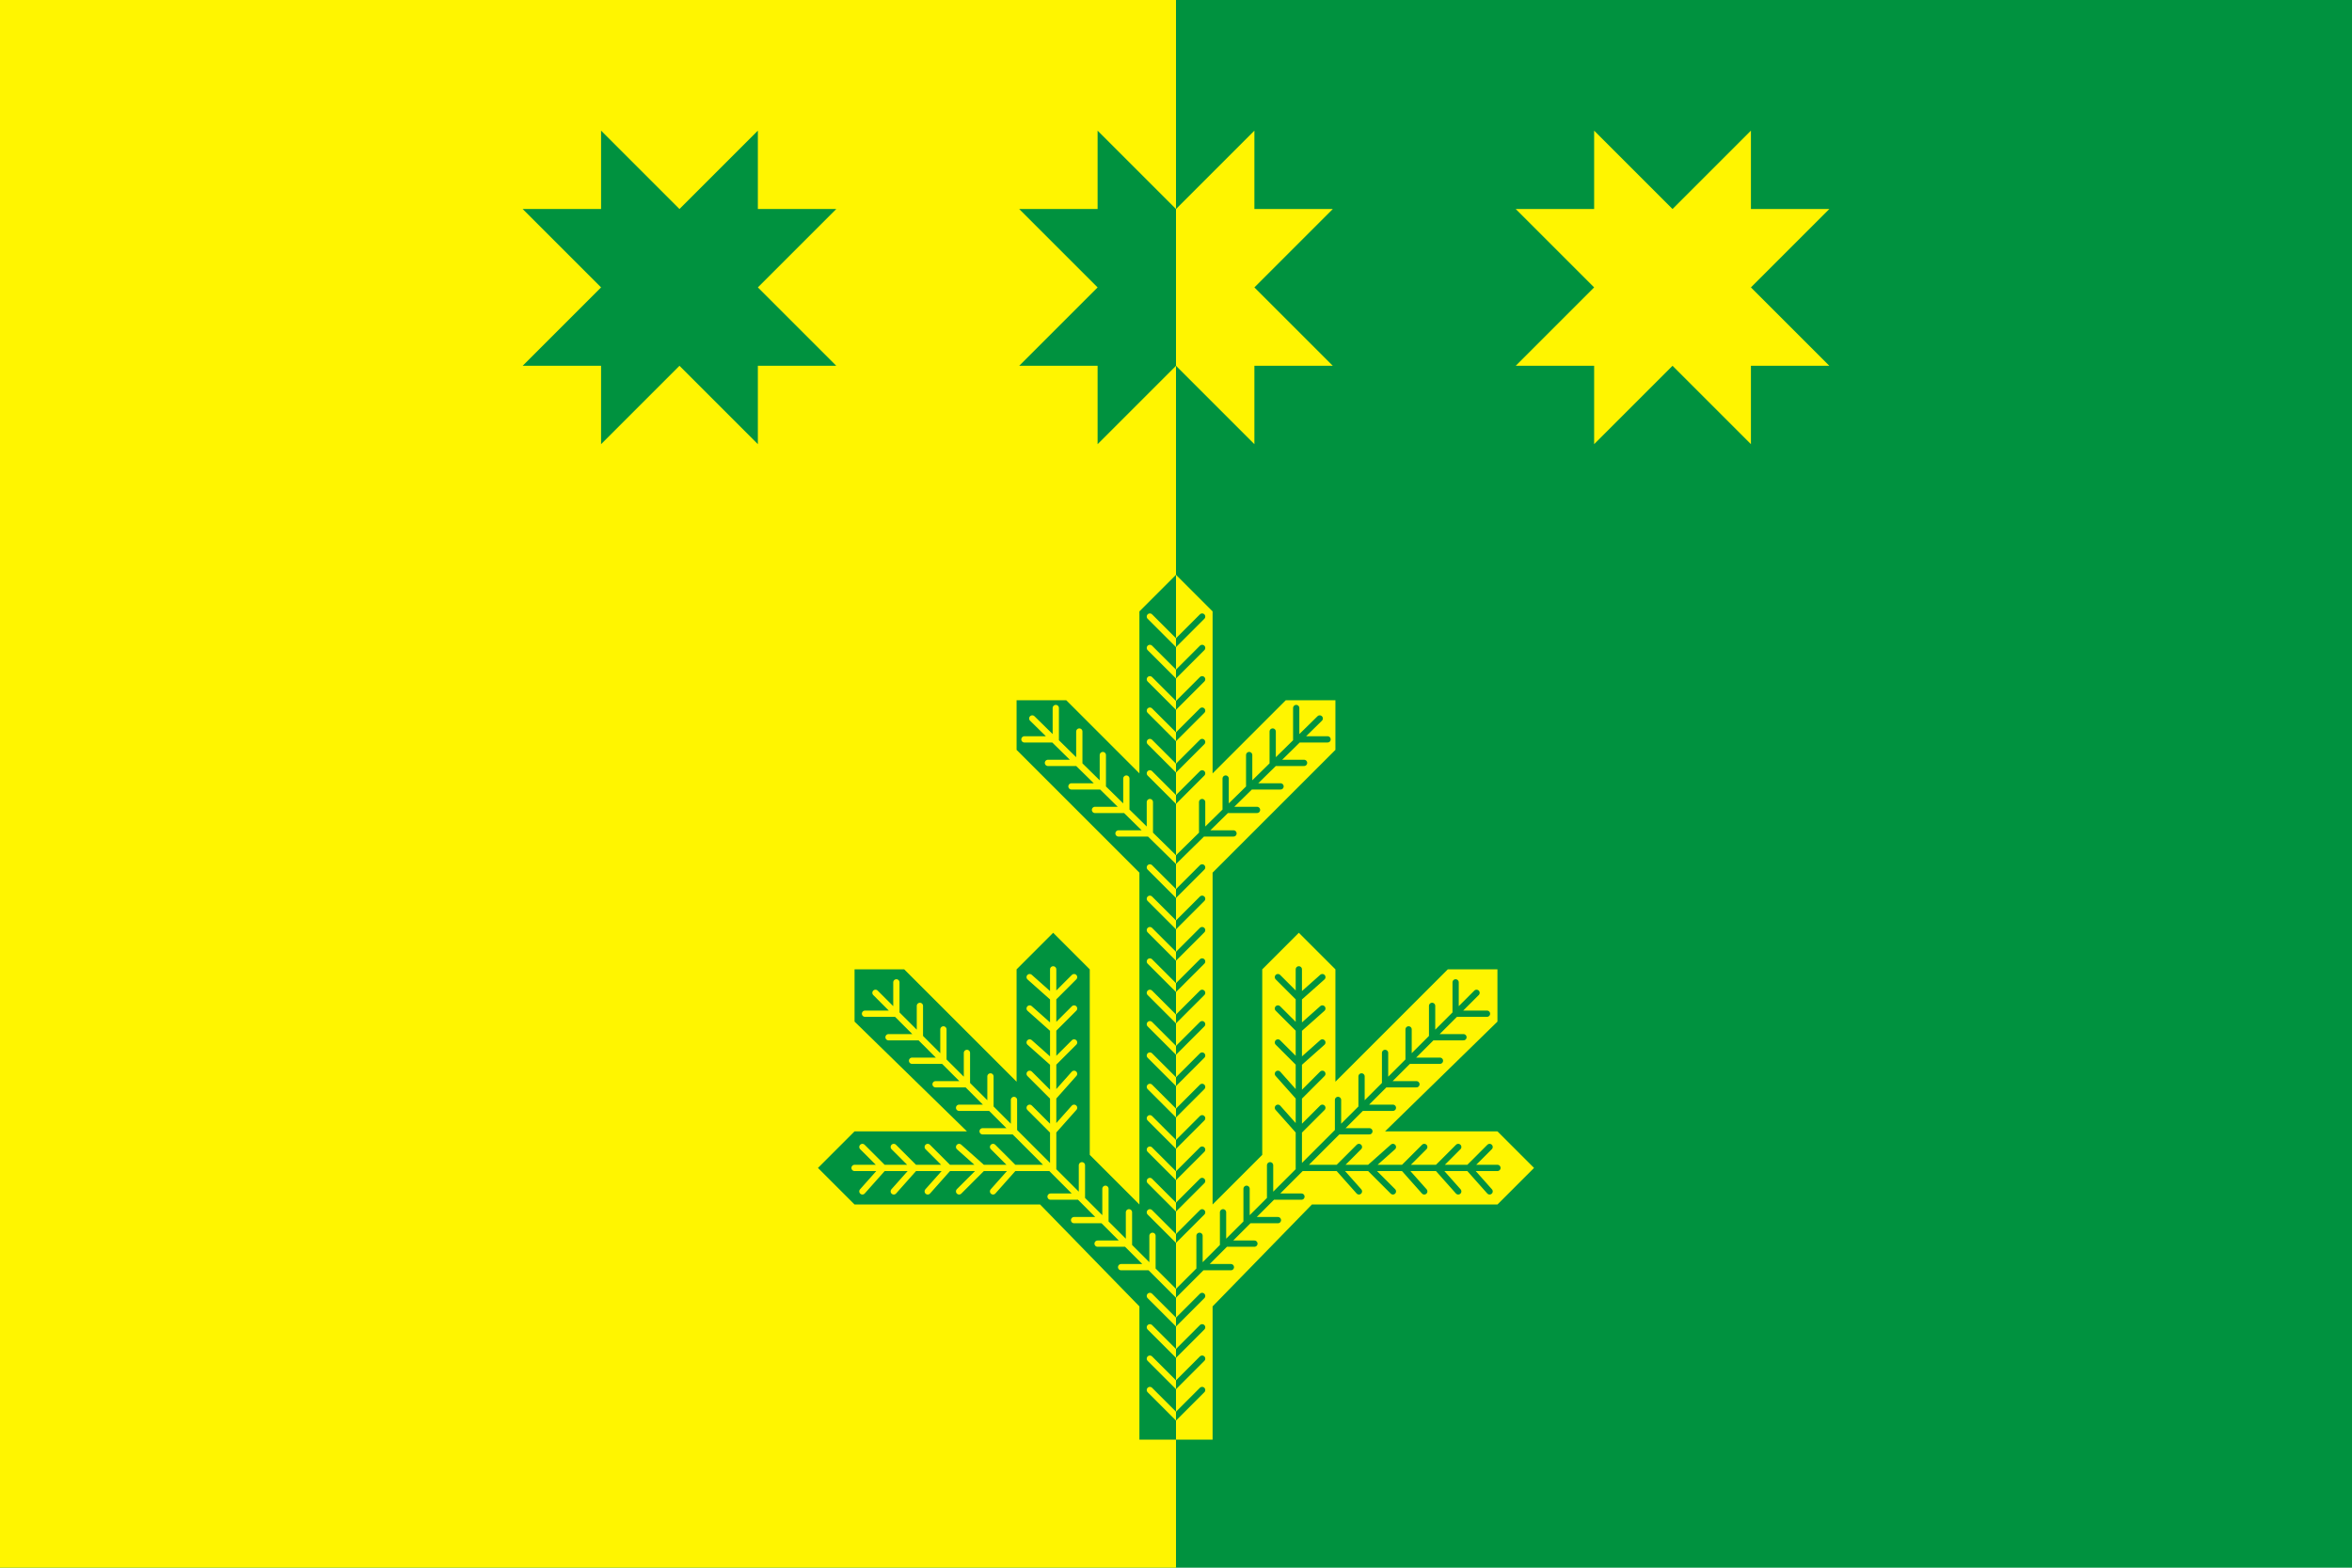
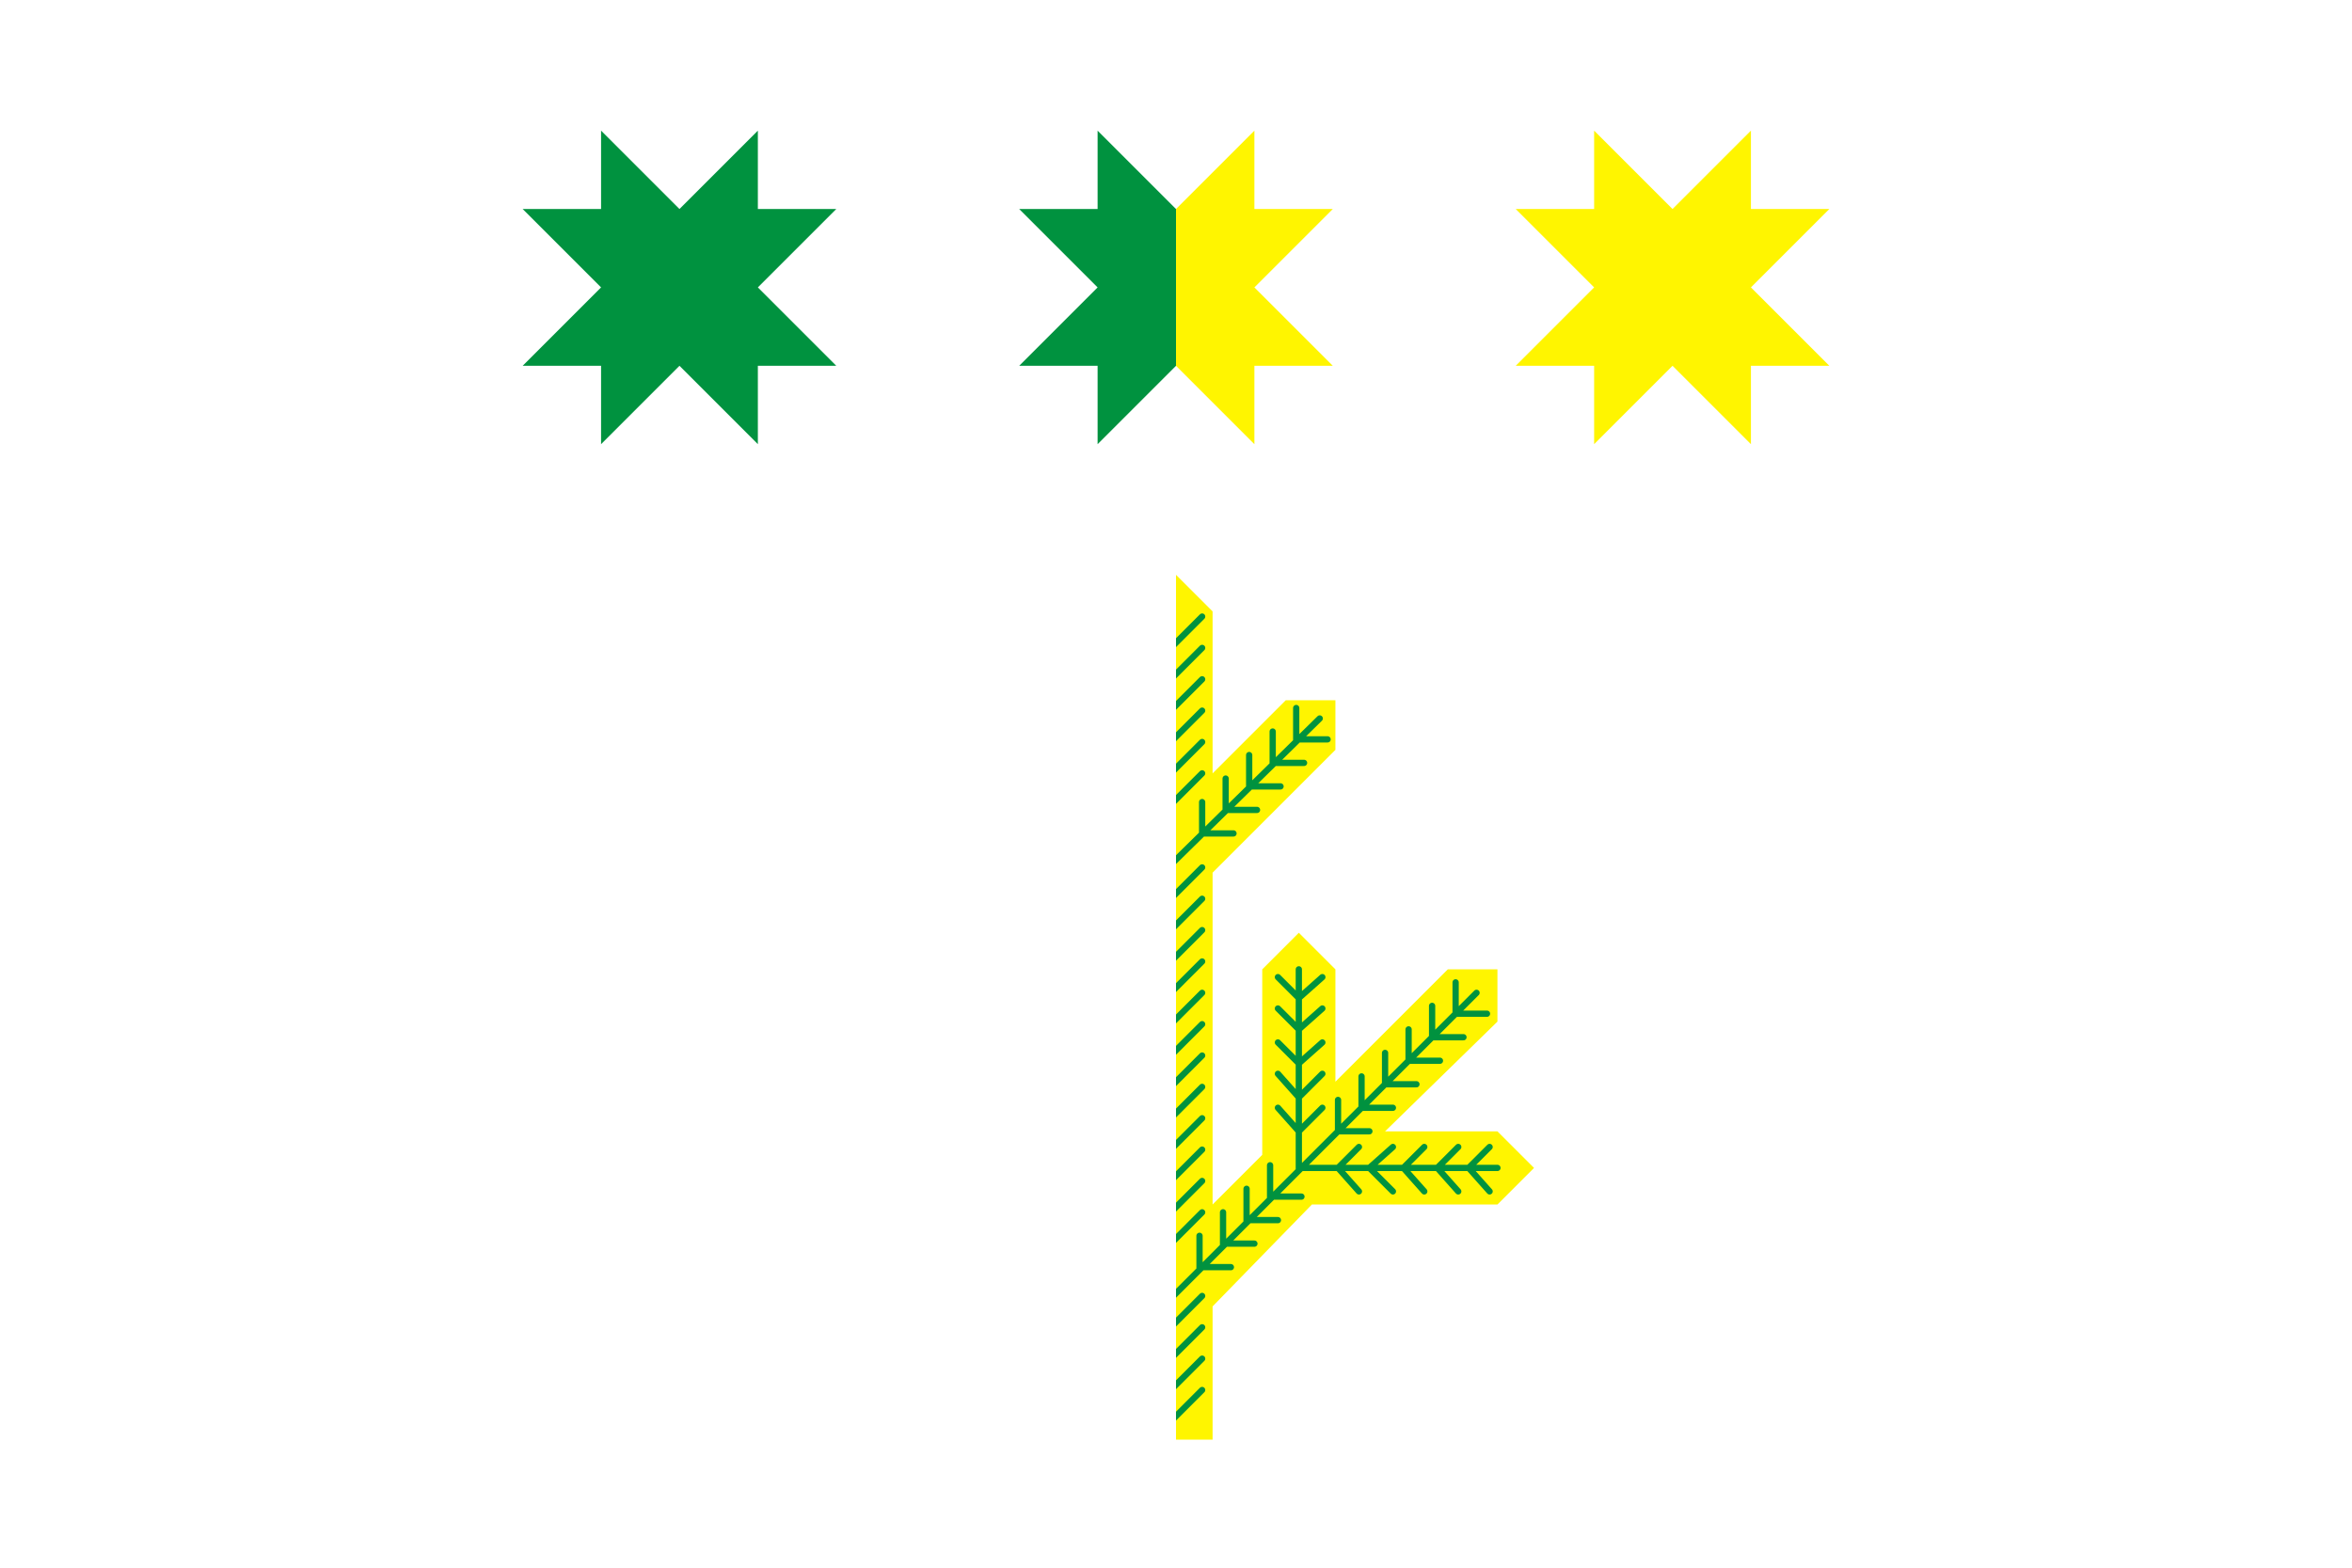
<svg xmlns="http://www.w3.org/2000/svg" width="1500" height="1000" viewBox="0 0 900 600">
  <defs>
    <style type="text/css">

.str0 {stroke:#fff500;stroke-width:2.4;stroke-linecap:round}
.str1 {stroke:#00923f;stroke-width:2.4;stroke-linecap:round}
.fil2 {fill:none}
.fil1 {fill:#fff500}
.fil0 {fill:#00923f}

</style>
    <clipPath id="Tw">
      <rect x="450" width="450" height="600" />
    </clipPath>
  </defs>
-   <rect class="fil0" width="900" height="600" />
-   <rect class="fil1" width="450" height="600" />
-   <polygon class="fil0" points="450,220 450,551 436,551 436,500 398,461 327,461 313,447 327,433 370,433 327,391 327,371 346,371 389,414 389,371 403,357 417,371 417,442 436,461 436,334 389,287 389,268 408,268 436,296 436,234 " />
-   <path class="fil2 str0" d="M403 371l0 76 -76 0m113 85l12 12m-12 -24l12 12m-12 -24l12 12m-12 -24l12 12m-12 -44l12 12m-12 -24l12 12m-12 -24l12 12m-12 -24l12 12m-12 -24l12 12m-12 -24l12 12m-12 -24l12 12m-12 -24l12 12m-12 -24l12 12m-12 -24l12 12m-12 -24l12 12m-12 -24l12 12m-12 -48l12 12m-12 -24l12 12m-12 -24l12 12m-12 -24l12 12m-12 -24l12 12m-12 -24l12 12m-57 27l57 56m-60 -48l12 0 0 -12m-3 21l12 0 0 -12m15 39l12 0 0 -12m-21 3l12 0 0 -12m-21 3l12 0 0 -12m-87 91l117 117m-58 -123l9 8 8 -8m-17 37l9 9 8 -9m-17 13l9 9 8 -9m-17 -25l9 8 8 -8m-17 -13l9 8 8 -8m-81 70l8 -9 -8 -8m37 17l9 -9 -9 -8m13 17l8 -9 -8 -8m-25 17l8 -9 -8 -8m-13 17l8 -9 -8 -8m-11 -51l12 0 0 -12m-3 21l12 0 0 -12m15 39l12 0 0 -12m-3 21l12 0 0 -12m-30 -6l12 0 0 -12m-21 3l12 0 0 -12m59 82l12 0 0 -12m-3 21l12 0 0 -12m-30 -6l12 0 0 -12m-21 3l12 0 0 -12" />
  <polygon class="fil0" points="450,80 420,50 420,80 390,80 420,110 390,140 420,140 420,170 450,140 " />
  <polygon class="fil0" points="260,80 230,50 230,80 200,80 230,110 200,140 230,140 230,170 260,140 290,170 290,140 320,140 290,110 320,80 290,80 290,50 " />
  <g clip-path="url(#Tw)">
    <g transform="scale(-1,1) translate(-900,0)">
      <polygon class="fil1" points="450,220 450,551 436,551 436,500 398,461 327,461 313,447 327,433 370,433 327,391 327,371 346,371 389,414 389,371 403,357 417,371 417,442 436,461 436,334 389,287 389,268 408,268 436,296 436,234 " />
      <path class="fil2 str1" d="M403 371l0 76 -76 0m113 85l12 12m-12 -24l12 12m-12 -24l12 12m-12 -24l12 12m-12 -44l12 12m-12 -24l12 12m-12 -24l12 12m-12 -24l12 12m-12 -24l12 12m-12 -24l12 12m-12 -24l12 12m-12 -24l12 12m-12 -24l12 12m-12 -24l12 12m-12 -24l12 12m-12 -24l12 12m-12 -48l12 12m-12 -24l12 12m-12 -24l12 12m-12 -24l12 12m-12 -24l12 12m-12 -24l12 12m-57 27l57 56m-60 -48l12 0 0 -12m-3 21l12 0 0 -12m15 39l12 0 0 -12m-21 3l12 0 0 -12m-21 3l12 0 0 -12m-87 91l117 117m-58 -123l9 8 8 -8m-17 37l9 9 8 -9m-17 13l9 9 8 -9m-17 -25l9 8 8 -8m-17 -13l9 8 8 -8m-81 70l8 -9 -8 -8m37 17l9 -9 -9 -8m13 17l8 -9 -8 -8m-25 17l8 -9 -8 -8m-13 17l8 -9 -8 -8m-11 -51l12 0 0 -12m-3 21l12 0 0 -12m15 39l12 0 0 -12m-3 21l12 0 0 -12m-30 -6l12 0 0 -12m-21 3l12 0 0 -12m59 82l12 0 0 -12m-3 21l12 0 0 -12m-30 -6l12 0 0 -12m-21 3l12 0 0 -12" />
      <polygon class="fil1" points="450,80 420,50 420,80 390,80 420,110 390,140 420,140 420,170 450,140 " />
      <polygon class="fil1" points="260,80 230,50 230,80 200,80 230,110 200,140 230,140 230,170 260,140 290,170 290,140 320,140 290,110 320,80 290,80 290,50 " />
    </g>
  </g>
</svg>